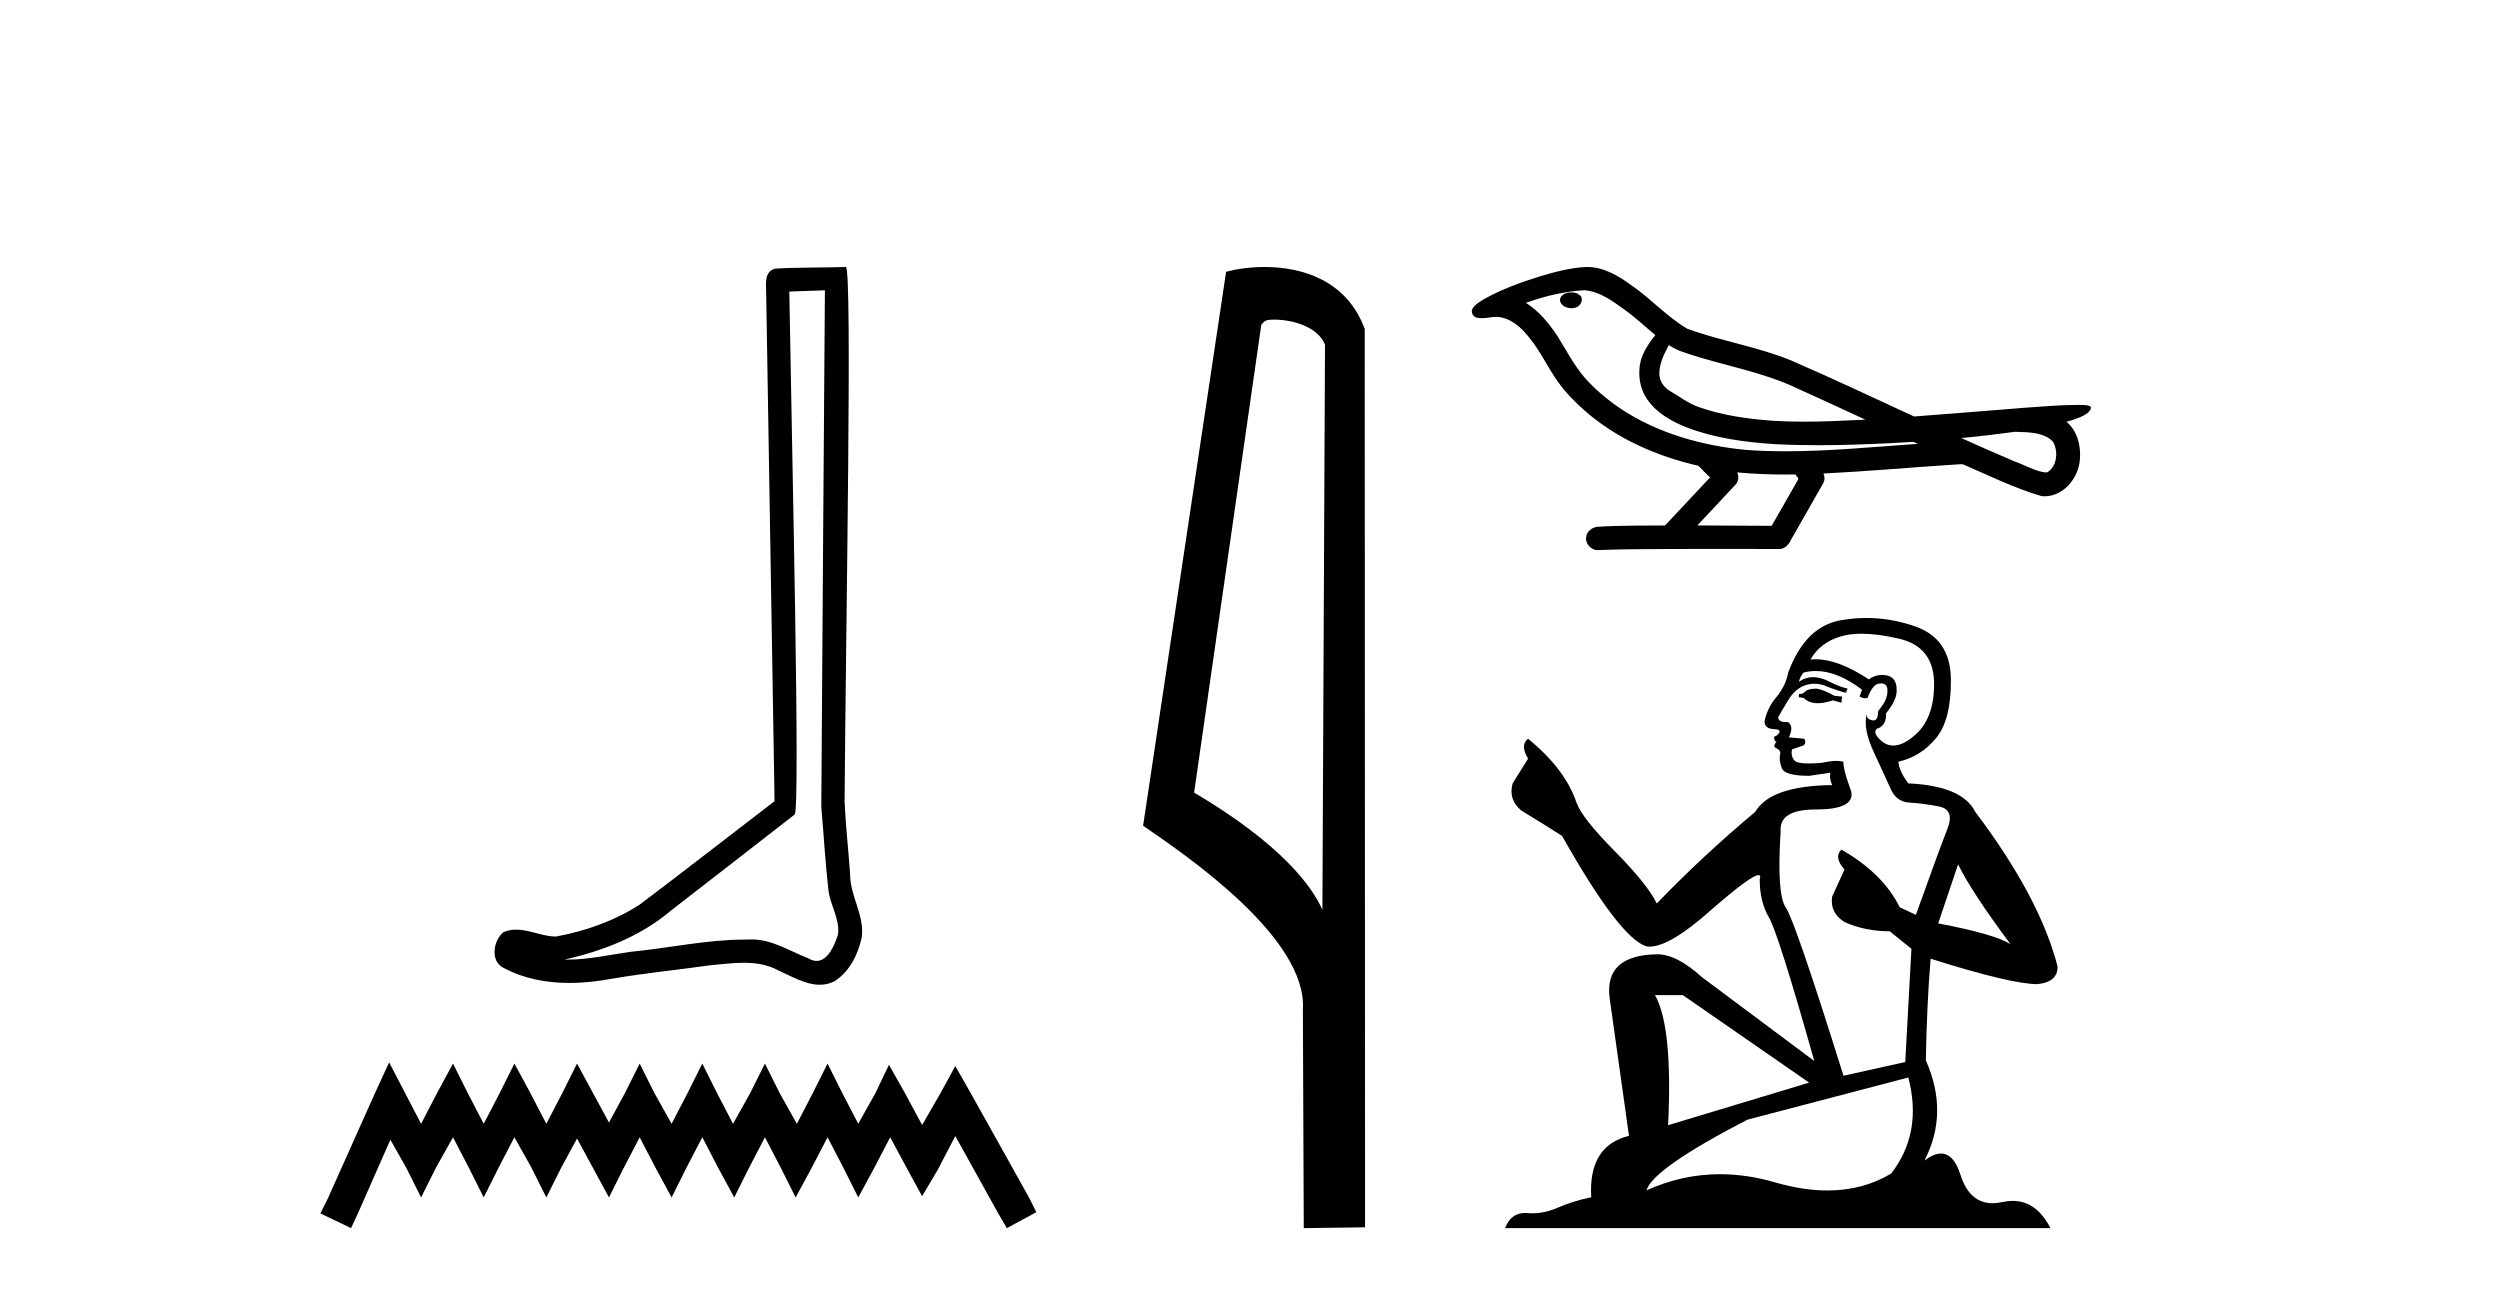
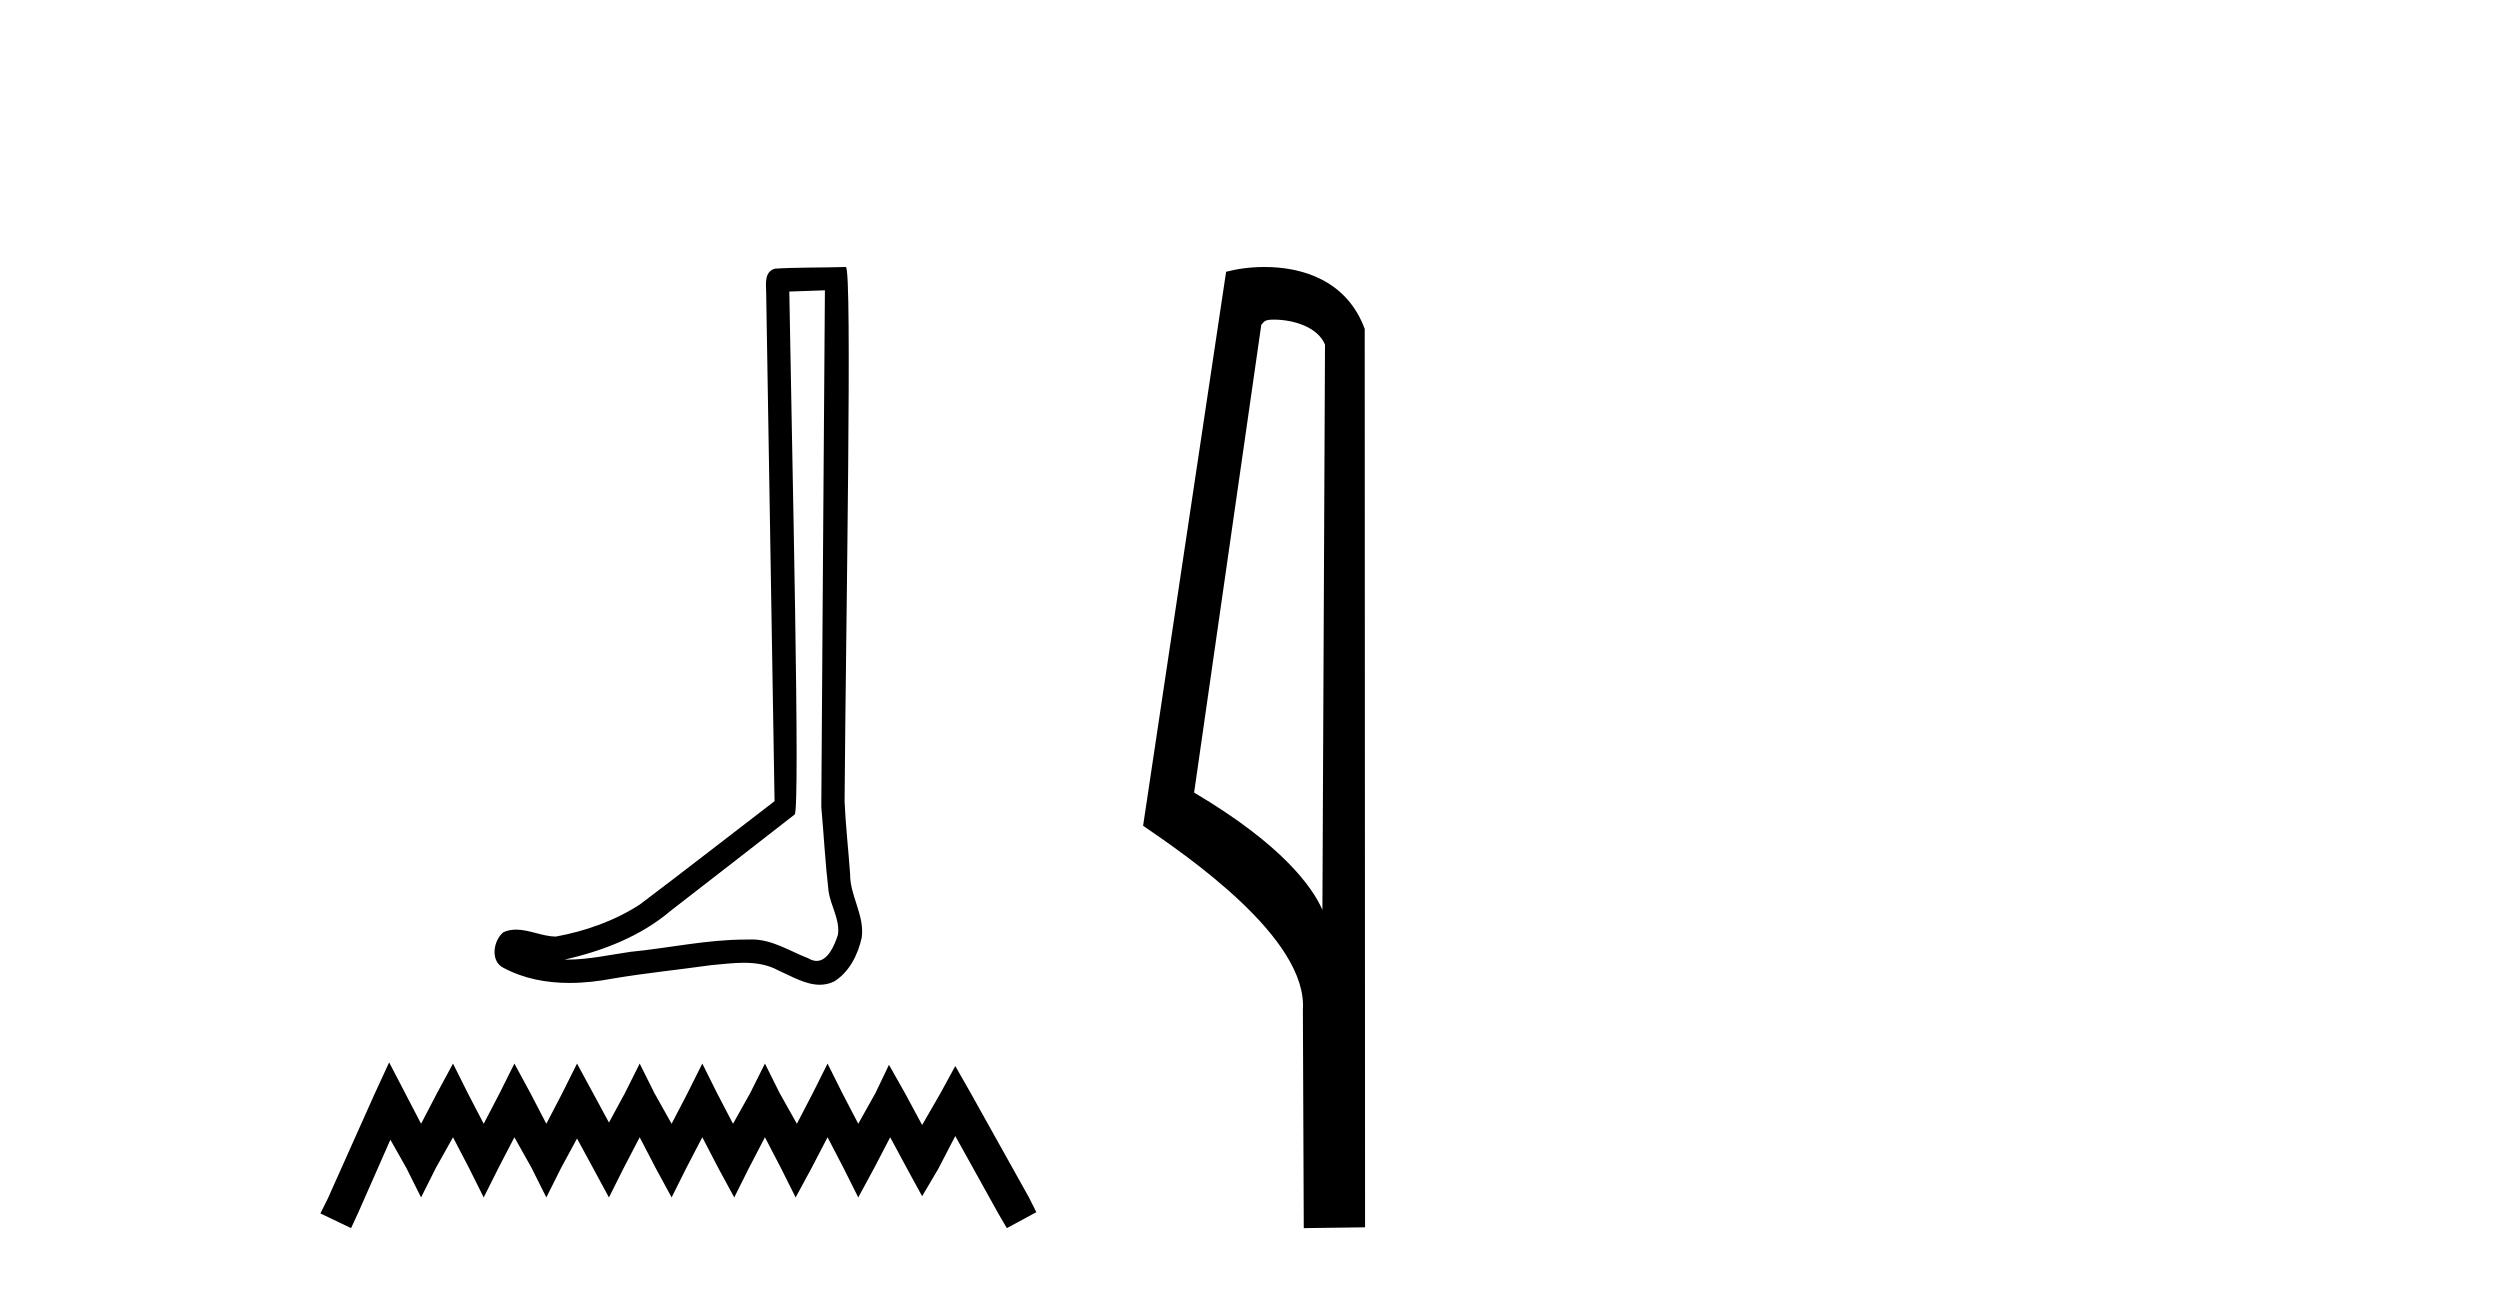
<svg xmlns="http://www.w3.org/2000/svg" width="79.0" height="41.0">
  <path d="M 26.067 9.174 C 26.03 14.615 25.986 20.057 25.953 25.498 C 26.032 26.379 26.078 27.264 26.18 28.143 C 26.24 28.613 26.547 29.05 26.48 29.531 C 26.38 29.856 26.167 30.365 25.806 30.365 C 25.726 30.365 25.639 30.34 25.544 30.283 C 24.961 30.058 24.405 29.687 23.762 29.687 C 23.726 29.687 23.69 29.688 23.654 29.69 C 23.622 29.69 23.59 29.69 23.558 29.69 C 22.336 29.69 21.134 29.96 19.921 30.078 C 19.258 30.173 18.598 30.324 17.925 30.324 C 17.897 30.324 17.869 30.324 17.84 30.323 C 19.054 30.049 20.252 29.585 21.208 28.769 C 22.509 27.758 23.815 26.752 25.113 25.737 C 25.29 25.52 25.029 14.463 24.942 9.213 C 25.317 9.2 25.692 9.187 26.067 9.174 ZM 26.728 8.437 C 26.728 8.437 26.728 8.437 26.728 8.437 C 26.085 8.458 25.128 8.448 24.488 8.489 C 24.146 8.588 24.206 8.971 24.211 9.246 C 24.299 14.603 24.388 19.96 24.476 25.317 C 23.056 26.403 21.648 27.506 20.22 28.581 C 19.42 29.101 18.496 29.425 17.563 29.596 C 17.146 29.592 16.724 29.376 16.309 29.376 C 16.176 29.376 16.043 29.398 15.911 29.457 C 15.591 29.703 15.48 30.376 15.909 30.583 C 16.554 30.929 17.273 31.061 17.997 31.061 C 18.454 31.061 18.912 31.008 19.356 30.924 C 20.387 30.749 21.428 30.646 22.463 30.5 C 22.803 30.47 23.157 30.424 23.505 30.424 C 23.881 30.424 24.251 30.478 24.591 30.663 C 25 30.844 25.451 31.118 25.906 31.118 C 26.058 31.118 26.211 31.087 26.363 31.012 C 26.84 30.715 27.115 30.161 27.231 29.625 C 27.327 28.925 26.855 28.306 26.863 27.611 C 26.809 26.851 26.723 26.092 26.689 25.332 C 26.727 19.833 26.939 8.437 26.728 8.437 Z" style="fill:#000000;stroke:none" />
  <path d="M 12.297 33.571 L 11.832 34.58 L 10.357 37.878 L 10.124 38.344 L 11.094 38.809 L 11.327 38.305 L 12.336 36.015 L 12.841 36.908 L 13.306 37.839 L 13.772 36.908 L 14.315 35.938 L 14.82 36.908 L 15.285 37.839 L 15.751 36.908 L 16.255 35.938 L 16.799 36.908 L 17.264 37.839 L 17.73 36.908 L 18.234 35.977 L 18.739 36.908 L 19.243 37.839 L 19.709 36.908 L 20.214 35.938 L 20.718 36.908 L 21.223 37.839 L 21.688 36.908 L 22.193 35.938 L 22.697 36.908 L 23.202 37.839 L 23.667 36.908 L 24.172 35.938 L 24.676 36.908 L 25.142 37.839 L 25.646 36.908 L 26.151 35.938 L 26.655 36.908 L 27.121 37.839 L 27.625 36.908 L 28.13 35.938 L 28.673 36.947 L 29.139 37.8 L 29.643 36.947 L 30.187 35.899 L 31.545 38.344 L 31.816 38.809 L 32.748 38.305 L 32.515 37.839 L 30.652 34.502 L 30.187 33.687 L 29.721 34.541 L 29.139 35.55 L 28.596 34.541 L 28.091 33.648 L 27.664 34.541 L 27.121 35.511 L 26.616 34.541 L 26.151 33.609 L 25.685 34.541 L 25.181 35.511 L 24.637 34.541 L 24.172 33.609 L 23.706 34.541 L 23.163 35.511 L 22.658 34.541 L 22.193 33.609 L 21.727 34.541 L 21.223 35.511 L 20.679 34.541 L 20.214 33.609 L 19.748 34.541 L 19.243 35.472 L 18.739 34.541 L 18.234 33.609 L 17.769 34.541 L 17.264 35.511 L 16.76 34.541 L 16.255 33.609 L 15.79 34.541 L 15.285 35.511 L 14.781 34.541 L 14.315 33.609 L 13.811 34.541 L 13.306 35.511 L 12.802 34.541 L 12.297 33.571 Z" style="fill:#000000;stroke:none" />
  <path d="M 40.258 10.1 C 40.882 10.1 41.647 10.34 41.87 10.89 L 41.788 28.751 L 41.788 28.751 C 41.471 28.034 40.53 26.699 37.734 25.046 L 39.857 10.263 C 39.956 10.157 39.954 10.1 40.258 10.1 ZM 41.788 28.751 L 41.788 28.751 C 41.788 28.751 41.788 28.751 41.788 28.751 L 41.788 28.751 L 41.788 28.751 ZM 39.961 8.437 C 39.482 8.437 39.051 8.505 38.745 8.588 L 36.122 26.094 C 37.51 27.044 41.323 29.648 41.171 31.91 L 41.199 38.809 L 43.136 38.783 L 43.125 10.393 C 42.549 8.837 41.118 8.437 39.961 8.437 Z" style="fill:#000000;stroke:none" />
-   <path d="M 49.656 9.24 C 49.648 9.24 49.64 9.241 49.632 9.241 C 49.499 9.242 49.345 9.298 49.302 9.436 C 49.267 9.571 49.395 9.684 49.513 9.716 C 49.56 9.732 49.611 9.741 49.662 9.741 C 49.77 9.741 49.877 9.701 49.939 9.608 C 50.003 9.524 50.011 9.376 49.907 9.318 C 49.839 9.256 49.746 9.24 49.656 9.24 ZM 52.734 10.903 L 52.743 10.909 L 52.75 10.913 C 52.9 11.014 53.065 11.089 53.239 11.142 C 54.414 11.549 55.665 11.733 56.792 12.273 C 57.511 12.597 58.228 12.929 58.944 13.26 C 58.298 13.293 57.65 13.325 57.002 13.325 C 56.669 13.325 56.335 13.316 56.002 13.295 C 55.219 13.236 54.43 13.127 53.687 12.866 C 53.344 12.748 53.055 12.518 52.745 12.339 C 52.563 12.223 52.432 12.021 52.435 11.8 C 52.438 11.479 52.588 11.182 52.734 10.903 ZM 50.069 9.171 L 50.08 9.172 L 50.081 9.172 C 50.559 9.214 50.957 9.512 51.333 9.785 C 51.68 10.027 51.982 10.322 52.309 10.59 C 52.06 10.898 51.827 11.25 51.807 11.659 C 51.779 11.994 51.858 12.338 52.05 12.615 C 52.345 13.053 52.828 13.32 53.309 13.51 C 54.183 13.842 55.119 13.971 56.048 14.033 C 56.513 14.058 56.978 14.069 57.444 14.069 C 58.177 14.069 58.911 14.043 59.643 14.009 C 59.917 13.995 60.191 13.979 60.464 13.962 C 60.493 13.983 60.654 14.029 60.565 14.029 C 60.563 14.029 60.562 14.029 60.561 14.029 C 59.184 14.124 57.804 14.26 56.424 14.26 C 56.009 14.26 55.593 14.247 55.178 14.218 C 53.779 14.083 52.38 13.693 51.201 12.907 C 50.782 12.624 50.391 12.295 50.058 11.913 C 49.725 11.52 49.488 11.054 49.215 10.619 C 48.946 10.217 48.633 9.83 48.22 9.57 C 48.815 9.357 49.437 9.205 50.069 9.171 ZM 63.674 13.645 L 63.682 13.645 C 64.04 13.661 64.427 13.648 64.742 13.846 C 64.826 13.895 64.897 13.968 64.924 14.065 C 65.031 14.347 64.983 14.72 64.725 14.905 C 64.702 14.924 64.676 14.93 64.649 14.93 C 64.604 14.93 64.554 14.912 64.51 14.908 C 64.218 14.841 63.956 14.683 63.673 14.587 C 63.104 14.344 62.538 14.096 61.975 13.842 C 62.543 13.789 63.109 13.722 63.674 13.645 ZM 54.897 14.927 C 54.909 14.928 54.921 14.929 54.933 14.931 C 55.419 14.976 55.908 14.995 56.396 14.995 C 56.509 14.995 56.622 14.994 56.735 14.992 C 56.757 15.048 56.852 15.1 56.818 15.159 C 56.54 15.645 56.262 16.13 55.984 16.616 C 55.201 16.61 54.418 16.606 53.635 16.604 C 54.045 16.165 54.46 15.731 54.866 15.288 C 54.942 15.185 54.95 15.041 54.897 14.927 ZM 50.157 8.437 C 50.145 8.437 50.133 8.437 50.121 8.437 C 49.619 8.46 49.13 8.594 48.651 8.736 C 48.055 8.923 47.463 9.137 46.917 9.44 C 46.774 9.529 46.61 9.613 46.524 9.764 C 46.477 9.875 46.552 10.016 46.671 10.039 C 46.722 10.05 46.772 10.055 46.823 10.055 C 46.978 10.055 47.134 10.013 47.288 10.013 C 47.347 10.013 47.405 10.019 47.464 10.036 C 47.828 10.118 48.109 10.394 48.332 10.678 C 48.681 11.106 48.911 11.617 49.232 12.066 C 49.473 12.409 49.772 12.703 50.083 12.983 C 51.098 13.87 52.366 14.422 53.673 14.72 C 53.789 14.848 53.915 14.966 54.038 15.087 C 53.564 15.593 53.089 16.099 52.615 16.605 C 51.901 16.611 51.186 16.601 50.473 16.647 C 50.303 16.667 50.142 16.794 50.122 16.971 C 50.09 17.183 50.281 17.386 50.491 17.386 C 50.51 17.386 50.528 17.384 50.547 17.381 C 51.314 17.349 52.081 17.355 52.848 17.348 C 53.262 17.346 53.675 17.346 54.088 17.346 C 54.811 17.346 55.534 17.348 56.257 17.348 C 56.416 17.331 56.53 17.2 56.592 17.063 C 56.936 16.456 57.287 15.853 57.628 15.244 C 57.668 15.155 57.659 15.051 57.621 14.963 C 58.989 14.896 60.354 14.772 61.721 14.684 C 61.799 14.684 61.881 14.669 61.959 14.669 C 61.985 14.669 62.011 14.671 62.036 14.675 C 62.851 15.027 63.653 15.426 64.508 15.676 C 64.543 15.681 64.578 15.683 64.613 15.683 C 64.938 15.683 65.244 15.5 65.438 15.247 C 65.635 15.002 65.735 14.69 65.731 14.377 C 65.736 13.99 65.606 13.581 65.302 13.329 C 65.537 13.257 65.786 13.192 65.981 13.039 C 66.031 12.995 66.093 12.923 66.065 12.853 C 66.001 12.794 65.901 12.808 65.82 12.797 C 65.761 12.796 65.702 12.795 65.643 12.795 C 65.106 12.795 64.57 12.845 64.035 12.881 C 62.852 12.972 61.669 13.075 60.485 13.161 C 59.196 12.566 57.91 11.959 56.608 11.394 C 55.546 10.957 54.398 10.782 53.321 10.39 C 52.682 10.016 52.184 9.453 51.577 9.033 C 51.162 8.728 50.69 8.437 50.157 8.437 Z" style="fill:#000000;stroke:none" />
-   <path d="M 57.408 21.761 Q 57.137 21.761 57.05 21.848 Q 56.974 21.935 56.844 21.935 L 56.844 22.033 L 56.996 22.054 Q 57.164 22.222 57.443 22.222 Q 57.65 22.222 57.917 22.13 L 58.188 22.206 L 58.21 22.011 L 57.972 21.989 Q 57.625 21.794 57.408 21.761 ZM 58.828 20.026 Q 59.329 20.026 59.989 20.178 Q 61.106 20.428 61.117 21.588 Q 61.127 22.737 60.466 23.269 Q 60.116 23.56 59.829 23.56 Q 59.582 23.56 59.381 23.345 Q 59.186 23.15 59.305 23.03 Q 59.62 22.933 59.598 22.542 Q 59.934 22.13 59.934 21.837 Q 59.955 21.327 59.466 21.327 Q 59.446 21.327 59.425 21.328 Q 59.208 21.349 59.056 21.469 Q 58.097 20.832 57.367 20.832 Q 57.288 20.832 57.212 20.84 L 57.212 20.84 Q 57.527 20.287 58.199 20.102 Q 58.474 20.026 58.828 20.026 ZM 61.876 27.314 Q 62.299 28.182 63.535 29.841 Q 63.069 29.526 61.247 29.179 L 61.876 27.314 ZM 57.379 21.204 Q 58.063 21.204 58.839 21.794 L 58.763 22.011 Q 58.854 22.064 58.94 22.064 Q 58.977 22.064 59.013 22.054 Q 59.186 21.599 59.403 21.599 Q 59.429 21.596 59.452 21.596 Q 59.661 21.596 59.642 21.859 Q 59.642 22.13 59.349 22.466 Q 59.349 22.767 59.203 22.767 Q 59.18 22.767 59.154 22.759 Q 58.958 22.716 58.991 22.542 L 58.991 22.542 Q 58.861 23.03 59.219 23.779 Q 59.566 24.538 59.75 24.939 Q 59.934 25.34 60.336 25.362 Q 60.737 25.384 61.258 25.481 Q 61.778 25.579 61.54 26.186 Q 61.301 26.793 60.542 28.908 L 60.032 28.67 Q 59.501 27.596 58.188 26.848 L 58.188 26.848 Q 57.939 27.086 58.286 27.477 L 57.896 28.333 Q 57.82 28.843 58.286 29.136 Q 58.937 29.429 59.718 29.429 L 60.401 29.982 L 60.206 33.56 L 58.254 33.994 Q 56.724 29.103 56.432 28.68 Q 56.139 28.257 56.269 26.262 Q 56.215 25.579 57.386 25.579 Q 58.601 25.579 58.503 25.026 L 58.351 24.581 Q 58.232 24.169 58.254 24.071 Q 58.158 24.045 58.031 24.045 Q 57.841 24.045 57.581 24.104 Q 57.335 24.126 57.157 24.126 Q 56.8 24.126 56.714 24.039 Q 56.583 23.909 56.627 23.681 L 56.974 23.562 Q 57.093 23.497 57.017 23.345 L 56.529 23.301 Q 56.703 22.933 56.486 22.813 Q 56.453 22.816 56.424 22.816 Q 56.193 22.816 56.193 22.662 Q 56.269 22.521 56.497 22.141 Q 56.724 21.761 57.05 21.653 Q 57.196 21.606 57.34 21.606 Q 57.527 21.606 57.711 21.686 Q 58.037 21.816 58.329 21.892 L 58.384 21.761 Q 58.113 21.696 57.82 21.545 Q 57.538 21.398 57.294 21.398 Q 57.05 21.398 56.844 21.545 Q 56.898 21.349 56.996 21.252 Q 57.184 21.204 57.379 21.204 ZM 53.178 31.446 L 57.169 34.211 L 52.712 35.556 Q 52.864 32.465 52.3 31.446 ZM 60.303 34.049 Q 60.759 35.795 59.761 37.085 Q 58.867 37.619 57.749 37.619 Q 56.981 37.619 56.106 37.367 Q 55.21 37.105 54.352 37.105 Q 53.154 37.105 52.029 37.616 Q 52.224 36.933 55.217 35.382 L 60.303 34.049 ZM 58.984 19.528 Q 58.636 19.528 58.286 19.582 Q 57.071 19.723 56.508 21.252 Q 56.432 21.664 56.139 22.022 Q 55.846 22.369 55.759 22.792 Q 55.759 23.03 56.063 23.041 Q 56.367 23.052 56.139 23.247 Q 56.041 23.269 56.063 23.345 Q 56.074 23.421 56.139 23.442 Q 55.998 23.594 56.139 23.648 Q 56.291 23.714 56.247 23.865 Q 56.215 24.028 56.302 24.267 Q 56.388 24.516 57.169 24.516 L 57.841 24.418 L 57.841 24.418 Q 57.798 24.581 57.896 24.809 Q 55.944 24.831 55.466 25.655 Q 53.829 27.021 52.354 28.55 Q 52.061 27.943 51.02 26.891 Q 49.99 25.85 49.816 25.362 Q 49.459 24.299 48.287 23.345 Q 48.027 23.54 48.287 23.974 L 47.799 24.755 Q 47.658 25.264 48.07 25.611 Q 48.699 25.991 49.361 26.414 Q 51.183 29.646 52.029 29.906 Q 52.076 29.913 52.126 29.913 Q 52.77 29.913 54.057 28.767 Q 55.332 27.653 55.569 27.653 Q 55.653 27.653 55.607 27.791 Q 55.607 28.496 55.9 28.995 Q 56.193 29.494 57.332 33.528 L 53.786 30.882 Q 52.983 30.155 52.376 30.155 Q 50.673 30.177 50.868 31.565 L 51.476 35.892 Q 50.185 36.207 50.283 37.833 Q 49.697 37.953 49.209 38.169 Q 48.815 38.34 48.413 38.34 Q 48.329 38.34 48.244 38.332 Q 48.215 38.33 48.186 38.33 Q 47.744 38.33 47.561 38.809 L 64.793 38.809 Q 64.353 37.948 63.601 37.948 Q 63.445 37.948 63.275 37.985 Q 63.111 38.022 62.964 38.022 Q 62.24 38.022 61.952 37.128 Q 61.738 36.452 61.335 36.452 Q 61.105 36.452 60.813 36.673 Q 61.594 35.166 60.856 33.506 Q 60.889 31.706 61.008 30.296 Q 63.557 31.099 64.381 31.099 Q 65.021 31.034 65.021 30.546 Q 64.457 28.355 62.418 25.655 Q 62.006 24.831 60.303 24.755 Q 60.01 24.364 59.989 24.071 Q 60.694 23.909 61.171 23.334 Q 61.659 22.759 61.648 21.469 Q 61.637 20.189 60.531 19.799 Q 59.765 19.528 58.984 19.528 Z" style="fill:#000000;stroke:none" />
</svg>